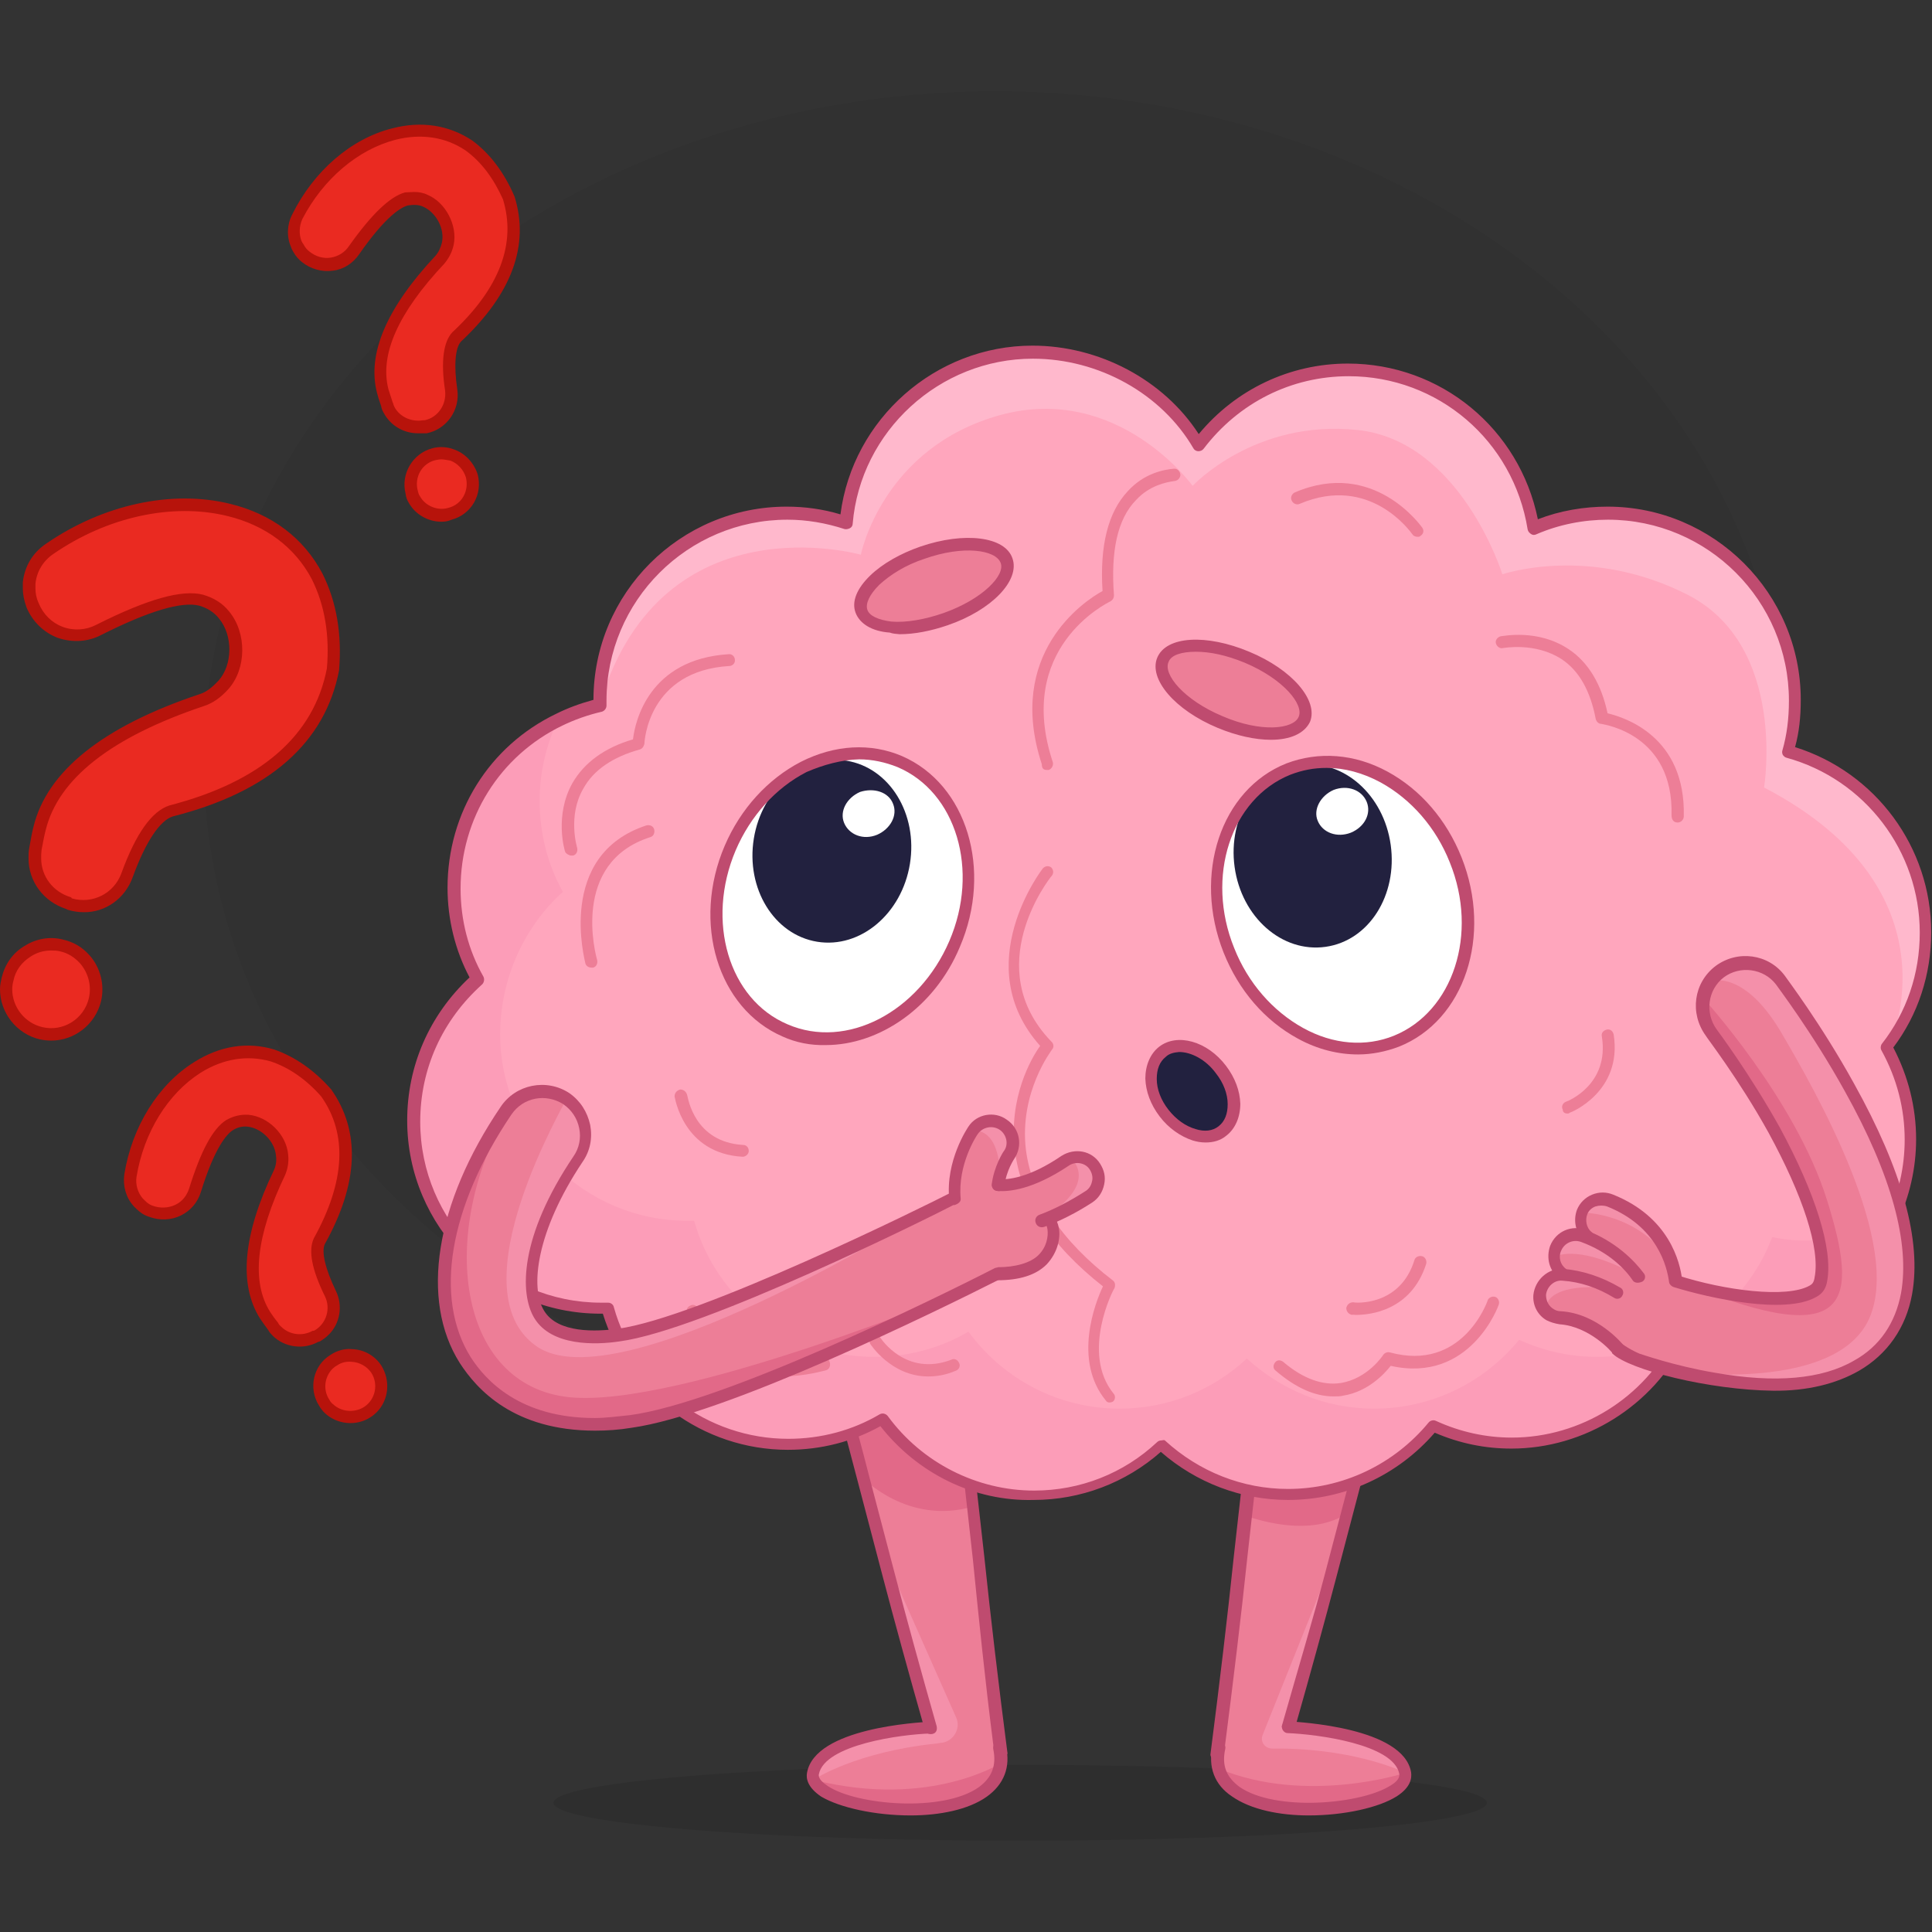
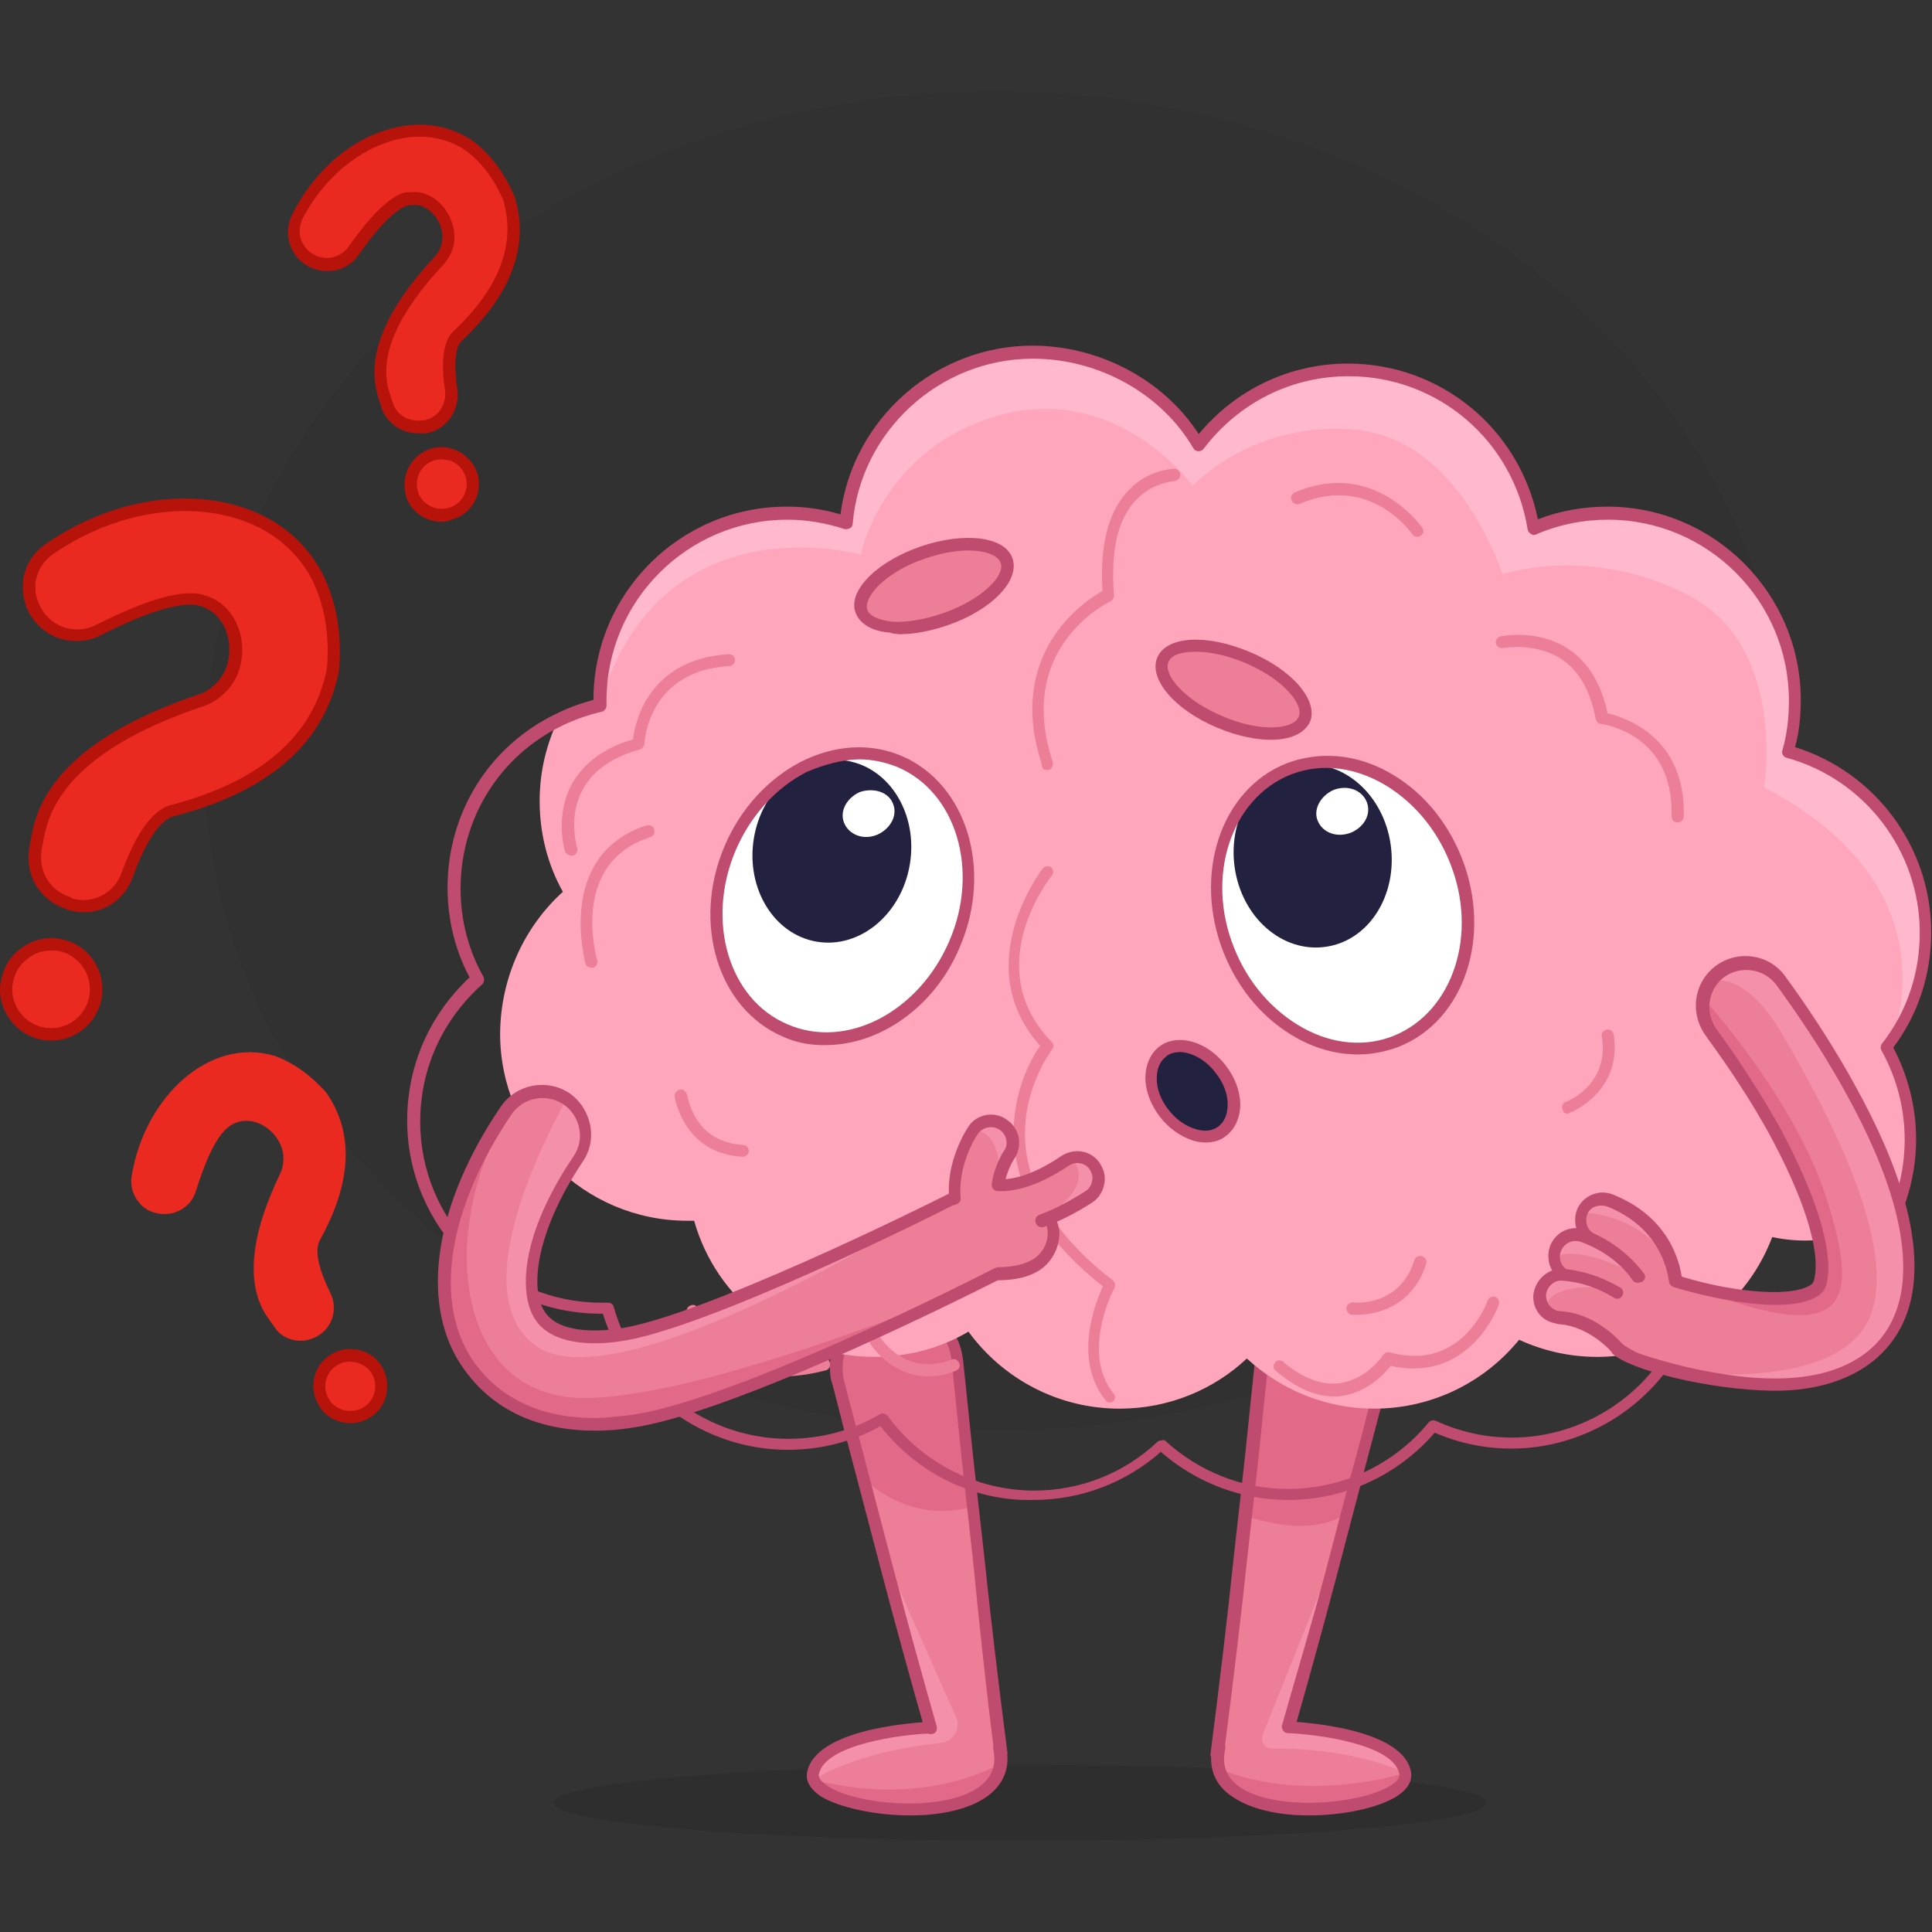
<svg xmlns="http://www.w3.org/2000/svg" id="uuid-cfd53261-33d4-4d78-abb5-72155f95c456" x="0px" y="0px" viewBox="0 0 474 474" style="enable-background:new 0 0 474 474;" xml:space="preserve">
  <rect x="0" y="0" width="474" height="474" fill="#333333" stroke="none" />
  <style type="text/css">	.st0{opacity:5.000000e-02;}	.st1{opacity:0.1;}	.st2{fill:#ED7E97;}	.st3{fill:#E26988;}	.st4{fill:#F490AA;}	.st5{fill:#BF4B6F;}	.st6{fill:#FC9DB8;}	.st7{fill:#FFA6BD;}	.st8{fill:#FFB8CC;}	.st9{fill:#FFFFFF;}	.st10{fill:#22213F;}	.st11{fill:#EA2A21;}	.st12{fill:#B7130B;}</style>
  <g id="uuid-fe3b4ac3-8f05-4a37-8038-6c79c275f59e">
    <g id="uuid-0025e804-3530-453d-85a0-22b662873f55">
      <ellipse class="st0" cx="244.2" cy="186.7" rx="194.2" ry="164.3" />
      <ellipse class="st1" cx="250.3" cy="442.3" rx="114.5" ry="9.3" />
      <path class="st2" d="M205.1,336.7c3.5,15.9,8.8,33.6,12.8,49.6c4.2,15.7,8.6,31.6,13.2,47.3c2.2,8.4,15.5,5.9,14.7-2.7   c-4.1-31.4-7.8-65.7-11-97.2C233.2,314.4,202.8,317.4,205.1,336.7L205.1,336.7z" />
      <path class="st2" d="M298.6,431.5c-0.2,8.3,12.5,10.1,14.7,2c4.6-15.7,9-31.4,13.2-47.3c4-15.2,8.6-32.2,12.5-47.4   c4.9-20.4-27-26.2-29.4-5.2C306.4,365.7,302.7,399.8,298.6,431.5L298.6,431.5z" />
      <path class="st3" d="M307.1,357.9l-1.5,14c17.6,5.9,24.8-0.7,24.8-0.7l2.4-8.6c2-7.9,4.2-15.7,6.2-23.6s-2.7-16.2-10.8-18.2   c-7.9-2-16.2,2.7-18.2,10.8c-0.2,0.7-0.3,1.4-0.3,2.2v0.2L307.1,357.9L307.1,357.9z" />
      <path class="st3" d="M205.1,336.7c0,0.7,0.2,1.5,0.3,2.2c2,7.9,4.1,15.9,6.2,23.6c0,0,11.1,11.8,27.2,7.1l-1.7-11.8l-2.5-24.1l0,0   c-0.8-8.3-8.3-14.2-16.4-13.3C210.2,321.1,204.3,328.5,205.1,336.7L205.1,336.7z" />
      <path class="st2" d="M199.9,436.6C200,436.7,200,436.7,199.9,436.6c3.5,8.4,44.2,12.2,45.8-4v-0.7c0-0.2,0-0.3,0-0.7v-0.3l0,0   c0-0.5-0.2-1-0.2-1.5c0-0.2,0-0.3-0.2-0.5l-8.6-2.5l-8.3-2.5h-0.2c-2.7,0.2-26.8,1.7-28.5,11.3   C199.7,435.6,199.7,436.1,199.9,436.6z" />
      <path class="st4" d="M199.9,436.6C200,436.7,200,436.7,199.9,436.6c-0.2-0.2,10.5-6.8,29.5-8.8c0.5,0,1-0.2,1.5-0.2   c3-0.3,4.9-3.5,3.7-6.2l-18.2-41l1.5,5.9c3.4,12.5,6.8,25,10.3,37.5c-2.7,0.2-26.8,1.7-28.5,11.3   C199.7,435.6,199.7,436.1,199.9,436.6L199.9,436.6z" />
      <path class="st5" d="M243.8,428.9l1.9,1.6l1.5-0.2l0,0c-2.2-17-4.2-33.9-5.7-48.3l-2.7-24.1l-2.5-24.1c-0.5-4.4-2.5-8.3-5.9-11.1   c-3.4-2.7-7.8-4-12-3.5c-4.4,0.5-8.3,2.5-11.1,5.9c-2.7,3.4-4.1,7.8-3.6,12c0,0.7,0.2,1.7,0.5,2.4c2,7.9,4.1,15.9,6.2,23.8   l6.2,23.6c2.7,10.3,6.4,23.8,10.3,37.5c0.2,0.8,1,1.2,1.9,1s1.2-1,1-1.9c-3.9-13.7-7.6-27.2-10.3-37.5l-6.2-23.6   c-2-7.9-4.2-15.7-6.2-23.6c-0.2-0.7-0.3-1.4-0.3-2c-0.3-3.5,0.7-7.1,2.9-9.8c2.2-2.9,5.4-4.6,9.1-4.9c3.6-0.3,7.1,0.7,9.8,2.9   c2.9,2.2,4.6,5.4,4.9,9.1l2.5,24.3l2.7,24.3C240.1,396.6,241.6,411.7,243.8,428.9L243.8,428.9z" />
      <path class="st2" d="M298.6,431.5c0,0.8,0.2,1.7,0.3,2.5c3.9,15.7,47.3,10.3,45.8,1c-1.7-9.5-25.8-11.1-28.5-11.3H316l-6.1,1.9   l-10.8,3.2c0,0.2,0,0.3-0.2,0.7c-0.2,0.5-0.2,1-0.2,1.4l0,0v0.2C298.6,431.2,298.6,431.4,298.6,431.5   C298.6,431.4,298.6,431.5,298.6,431.5L298.6,431.5z" />
      <path class="st4" d="M309.8,425.6c-0.7,1.7,0.5,3.4,2.4,3.4h2.5c18.9,0.3,30,5.9,30,5.9c-1.7-9.5-25.8-11.1-28.5-11.3   c3.5-12.5,6.9-25,10.3-37.5l1.5-5.9L309.8,425.6L309.8,425.6L309.8,425.6z" />
      <path class="st5" d="M298.8,431.9c0.7,0,1.5-1.8,1.6-2.5c2.2-17.2,4.1-32.8,5.6-47.1l2.7-24.1l2.5-24.3c0-0.7,0.2-1.2,0.3-1.9   c1.9-7.3,9.3-11.5,16.4-9.6c7.3,1.9,11.5,9.3,9.6,16.4c-2,7.9-4,15.9-6.2,23.6l-6.2,23.6c-2.7,10.3-6.7,23.7-10.6,37.4   c-0.2,0.8,0.9,0.8,1.7,0.9s1.3,0.9,1.4,0c3.9-13.7,7.6-27.2,10.3-37.5l6.2-23.6c2-7.9,4.2-15.7,6.2-23.8c2.2-8.8-3-17.7-11.8-20.1   c-8.8-2.2-17.7,3-20.1,11.8c-0.2,0.8-0.3,1.5-0.5,2.4v0.2l-2.5,24.1l-2.7,24.1c-1.5,14.4-3.5,31.2-5.7,48.3   c-0.2,0.8,0.5,1.5,1.4,1.7H298.8L298.8,431.9z" />
-       <path class="st6" d="M101.5,274.9c0,25.3,20.6,45.9,45.9,45.9h1.7c5.4,19.2,23.1,33.4,44.2,33.4c8.4,0,16.4-2.2,23.1-6.2   c8.4,11.5,21.9,18.9,37.1,18.9c12.1,0,23.1-4.7,31.2-12.3c8.3,7.6,19.2,12.3,31.2,12.3c14.4,0,27.2-6.6,35.6-16.9   c5.9,2.7,12.3,4.2,19.2,4.2c18.2,0,33.9-10.6,41.4-25.8c0.5-1.2,1.2-2.4,1.5-3.7l0,0c1.2,0.2,2.5,0.5,3.7,0.7   c1.7,0.2,3.5,0.3,5.4,0.3c18.2,0,33.9-10.6,41.4-26c2.9-6.1,4.6-12.8,4.6-20.1c0-8.3-2.2-15.9-5.9-22.6c6.1-7.8,9.6-17.6,9.6-28.2   c0-21.1-14.4-39-33.8-44.4c1.2-4.1,1.7-8.3,1.7-12.7c0-25.3-20.6-45.9-45.9-45.9c-6.4,0-12.7,1.3-18.2,3.7   c-3.5-22-22.5-38.8-45.4-38.8c-15,0-28.4,7.3-36.8,18.4l0,0c-7.9-13.7-23.8-22.8-40.7-22.8c-24,0-43.7,18.4-45.8,41.9   c-4.6-1.5-9.4-2.4-14.5-2.4c-25.3,0-45.9,20.6-45.9,45.9v1.2c-3.6,0.8-6.9,2-10,3.5c-15.4,7.4-25.8,23.1-25.8,41.4   c0,8.1,2,15.7,5.7,22.3C107.6,248.7,101.5,261,101.5,274.9L101.5,274.9z" />
      <path class="st7" d="M122.7,253.6c0,25.3,20.6,45.9,45.9,45.9h1.7c5.4,19.2,23.1,33.4,44.2,33.4c8.4,0,16.4-2.2,23.1-6.2   c8.4,11.5,21.9,18.9,37.1,18.9c12.1,0,23.1-4.7,31.2-12.3c8.3,7.6,19.2,12.3,31.2,12.3c14.4,0,27.2-6.6,35.6-16.9   c5.9,2.7,12.3,4.2,19.2,4.2s14-1.7,20.1-4.6c1.9-0.8,3.7-2,5.4-3c7.9-5.2,14-12.8,17.4-21.8l0,0c3.2,0.7,6.8,1,10.1,0.8   c6.8-0.2,13.3-1.9,19.1-4.6c2.9-6.1,4.6-12.8,4.6-20.1c0-8.3-2.2-15.9-5.9-22.6l0,0c6.1-7.8,9.6-17.6,9.6-28.2   c0-21.1-14.4-39-33.8-44.4c1.2-4.1,1.7-8.3,1.7-12.7c0-25.3-20.6-45.9-45.9-45.9c-6.4,0-12.7,1.3-18.2,3.7   c-3.5-22-22.5-38.8-45.4-38.8c-15,0-28.4,7.3-36.8,18.4h-1c-7.9-13.7-22.8-22.8-39.7-22.8c-24,0-43.7,18.4-45.8,41.9   c-4.6-1.5-9.4-2.4-14.5-2.4c-25.3,0-45.9,20.6-45.9,45.9l0,0v1.2c-3.6,0.8-6.9,2-10,3.5c-2.9,6.1-4.6,12.8-4.6,20.1   c0,8.1,2,15.7,5.7,22.3C128.8,227.2,122.8,239.7,122.7,253.6L122.7,253.6z" />
      <path class="st8" d="M147.4,171.9c15.4-49.6,63.8-35.8,63.8-35.8s5.2-26.3,34.3-34.3c28.9-7.8,47.1,17.4,47.1,17.4   s15.2-16.4,40.5-13.7c25.3,2.7,35.5,35.4,35.5,35.4s21.4-7.4,45.8,5.2c24.1,12.7,18.4,47.1,18.4,47.1   c48.5,25.3,30.9,63.1,30.7,63.6c6.1-7.8,9.6-17.6,9.6-28.2c0-21.1-14.4-39-33.8-44.4c1.2-4.1,1.7-8.3,1.7-12.7   c0-25.3-20.6-45.9-45.9-45.9c-6.4,0-12.7,1.3-18.2,3.7c-3.5-22-22.5-38.8-45.4-38.8c-15,0-28.4,7.3-36.8,18.4h-1   c-7.9-13.7-22.8-22.8-39.7-22.8c-24,0-43.7,18.4-45.8,41.9c-4.6-1.5-9.4-2.4-14.5-2.4C168,126,147.4,146.6,147.4,171.9   L147.4,171.9z" />
      <path class="st5" d="M216,349.9c-6.8,3.8-14.6,5.8-22.7,5.8c-20.8,0-39.3-13.7-45.4-33.4h-0.6c-26.2,0-47.4-21.3-47.4-47.4   c0-13.4,5.4-25.8,15.3-35.1c-3.5-6.6-5.4-14.2-5.4-22c0-18.4,10.2-34.8,26.7-42.7c2.8-1.4,5.8-2.5,9.1-3.4l0,0   c0-26.2,21.3-47.4,47.4-47.4c4.5,0,8.9,0.6,13.2,1.9c3-23.4,23.3-41.4,47.1-41.4c16.4,0,32.2,8.4,40.8,21.7   c9.1-11,22.4-17.3,36.6-17.3c22.8,0,42.1,16,46.6,38.2c5.4-2.1,11.3-3.1,17.1-3.1c26.1,0,47.4,21.3,47.4,47.4   c0,4.2-0.4,8-1.4,11.6c19.8,6.2,33.4,24.6,33.4,45.4c0,10.4-3.2,20.2-9.3,28.3c3.7,7.1,5.6,14.7,5.6,22.5c0,7.1-1.6,14.1-4.7,20.7   c-8,16.6-24.4,26.8-42.7,26.8c-1.9,0-3.9-0.2-5.6-0.4c-0.6-0.1-1.3-0.2-1.9-0.4c-0.2,0-0.4-0.1-0.5-0.1c-0.2,0.6-0.5,1.1-0.7,1.6   c-0.1,0.3-0.3,0.7-0.5,1c-7.9,16.2-24.7,26.7-42.7,26.7c-6.5,0-12.8-1.3-18.8-3.9c-9.1,10.5-22.1,16.5-36,16.5   c-11.4,0-22.5-4.2-31.2-11.8c-8.6,7.6-19.7,11.8-31.2,11.8C239,368.4,225.1,361.5,216,349.9L216,349.9z M285.8,353.4   c8.4,7.7,19.1,11.9,30.2,11.9c13.4,0,26-6,34.5-16.3c0.4-0.5,1.2-0.7,1.8-0.4c5.9,2.7,12.2,4.1,18.6,4.1c16.9,0,32.6-9.8,40-24.9   c0.1-0.4,0.3-0.7,0.5-1.1c0.4-0.8,0.8-1.6,1-2.4s0.9-1.2,1.7-1.1c0.6,0.1,1.3,0.2,1.9,0.4c0.6,0.1,1.2,0.2,1.7,0.3   c1.6,0.2,3.5,0.3,5.2,0.3c17.2,0,32.5-9.6,40-25.1c2.9-6.2,4.4-12.8,4.4-19.5c0-7.6-1.9-15-5.7-21.9c-0.3-0.5-0.2-1.2,0.1-1.6   c6.1-7.8,9.3-17.2,9.3-27.3c0-19.9-13.4-37.6-32.7-42.9c-0.4-0.1-0.7-0.4-0.9-0.7c-0.2-0.4-0.2-0.8-0.1-1.1   c1.1-3.8,1.6-7.8,1.6-12.2c0-24.5-19.9-44.4-44.4-44.4c-6,0-12.1,1.2-17.6,3.6c-0.4,0.2-0.9,0.2-1.3-0.1s-0.7-0.6-0.8-1.1   c-3.5-21.8-22-37.6-43.9-37.6c-14.1,0-27,6.5-35.6,17.8c-0.3,0.4-0.8,0.6-1.3,0.6s-1-0.3-1.2-0.7c-7.8-13.4-23.2-22-39.4-22   c-22.9,0-42.3,17.8-44.2,40.5c0,0.5-0.3,0.9-0.7,1.1c-0.4,0.2-0.9,0.3-1.3,0.2c-4.6-1.5-9.3-2.3-14-2.3   c-24.5,0-44.4,19.9-44.4,44.4v1.2c0,0.7-0.5,1.3-1.1,1.5c-3.5,0.8-6.8,2-9.7,3.4c-15.4,7.4-25,22.8-25,40c0,7.7,1.9,15.1,5.6,21.6   c0.3,0.6,0.2,1.4-0.3,1.9c-9.8,8.8-15.2,20.7-15.2,33.7c0,24.5,19.9,44.4,44.4,44.4h1.7c0.7,0,1.3,0.5,1.4,1.1   c5.3,19,22.9,32.3,42.8,32.3c8.1,0,15.8-2.1,22.4-6c0.7-0.4,1.5-0.2,2,0.4c8.4,11.5,21.9,18.3,35.9,18.3c11.3,0,22-4.2,30.2-11.9   c0.3-0.3,0.7-0.4,1-0.4S285.5,353.2,285.8,353.4L285.8,353.4z" />
      <path class="st2" d="M273,343.9c0.7-0.5,0.7-1.5,0.2-2c-8.1-10,0-25.7,0.2-25.8c0.3-0.7,0.2-1.5-0.3-1.9   c-12.8-9.8-19.9-20.6-21.4-32.1c-1.7-14.2,6.4-24.5,6.4-24.6c0.5-0.5,0.5-1.4-0.2-2c-17.4-18.1-0.7-39.7,0.2-40.7   c0.5-0.7,0.3-1.5-0.2-2c-0.7-0.5-1.5-0.3-2,0.2c-0.2,0.2-18.4,23.8-0.7,43.6c-2.2,3-7.8,12.8-6.2,25.7c1.5,12,8.6,23.1,21.6,33.3   c-1.9,4-7.4,18.1,0.7,28C271.7,344.3,272.6,344.1,273,343.9L273,343.9z" />
      <path class="st9" d="M357.2,211.1c7.4,18.4,0.8,38.3-14.5,44.4c-15.4,6.1-33.8-3.9-41-22.3c-7.4-18.4-0.8-38.3,14.5-44.4   C331.4,182.7,349.8,192.7,357.2,211.1z" />
      <path class="st10" d="M302.9,212.7c1.7,12.3,11.6,21.1,22.3,19.6s17.7-12.7,16-25s-11.6-21.1-22.3-19.6   C308.4,189.1,301.2,200.4,302.9,212.7z" />
      <path class="st9" d="M323.3,201.4c1.2,2.9,4.7,4.2,8.1,2.9c3.4-1.4,5.1-4.7,3.9-7.6c-1.2-2.9-4.7-4.2-8.1-2.9   C324,195.2,322.1,198.6,323.3,201.4z" />
      <path class="st9" d="M179.1,208.4c-7.8,18.2-1.7,38.3,13.5,44.7c15.2,6.4,33.8-3,41.5-21.3s1.7-38.3-13.5-44.7   C205.5,180.5,186.9,190.1,179.1,208.4z" />
      <ellipse transform="matrix(0.16 -0.987 0.987 0.16 -34.764 376.964)" class="st10" cx="204.2" cy="208.9" rx="22.5" ry="19.4" />
      <path class="st9" d="M219.1,197.2c1.2,2.9-0.7,6.2-3.9,7.6c-3.4,1.4-6.9,0-8.1-2.9c-1.2-2.9,0.7-6.2,3.9-7.6   C214.4,193.2,218,194.3,219.1,197.2z" />
      <path class="st2" d="M232,152c-9.8,3.4-19.1,2.5-20.6-1.9c-1.5-4.6,5.1-11,14.9-14.3c9.8-3.4,19.1-2.5,20.6,1.9   C248.5,142,241.8,148.4,232,152z" />
      <path class="st5" d="M218.3,155.2c-4.4-0.3-7.4-2.2-8.4-4.9s0.3-5.9,3.6-9.1c3-2.9,7.4-5.4,12.3-7.1c10.8-3.7,20.8-2.5,22.6,2.9   c1.9,5.4-5.1,12.7-15.9,16.4l0,0c-4.1,1.4-8.1,2.2-11.8,2.2C219.8,155.5,219.1,155.5,218.3,155.2L218.3,155.2z M231.5,150.4   c9.6-3.4,15.2-9.3,14-12.3c-1.2-3.2-9.1-4.4-18.7-1c-4.6,1.5-8.4,3.9-11.1,6.4c-2.4,2.4-3.4,4.6-2.9,6.1s2.7,2.5,5.9,2.9   C222.3,152.8,226.9,152,231.5,150.4L231.5,150.4z" />
      <path class="st2" d="M299.3,177.1c-9.6-4.1-15.9-11-14-15.4s11.1-4.7,20.8-0.7c9.6,4.1,15.9,11,14,15.4S308.9,181.2,299.3,177.1z" />
      <path class="st5" d="M298.8,178.6L298.8,178.6c-10.6-4.4-17-12-14.9-17.2c2.2-5.4,12.1-5.9,22.6-1.5c10.6,4.4,17,12,14.9,17.2   c-1.4,2.9-4.9,4.4-9.6,4.4C307.9,181.5,303.4,180.5,298.8,178.6z M286.7,162.4c-1.4,3,3.7,9.3,13.2,13.3l0,0   c9.5,4.1,17.4,3.2,18.7,0.2c1.4-3-3.7-9.3-13.2-13.3c-4.6-1.9-8.6-2.7-12-2.7C289.9,159.9,287.3,160.7,286.7,162.4z" />
      <path class="st2" d="M347.8,131.7c0.3,0,0.5,0,0.8-0.3c0.7-0.5,0.8-1.3,0.3-2c-0.2-0.2-11.8-16.9-31.2-8.6c-0.7,0.3-1.2,1.2-0.8,2   c0.3,0.7,1.2,1.2,2,0.8c17.2-7.3,27.2,6.9,27.7,7.6C346.8,131.5,347.3,131.7,347.8,131.7L347.8,131.7z" />
      <path class="st2" d="M332.7,322.6c3.4,0,13.5-1,17.2-12.5c0.2-0.8-0.2-1.7-1-1.9s-1.7,0.2-1.9,1c-3.5,11.3-14.5,10.5-15,10.3   c-0.8,0-1.5,0.5-1.7,1.4c0,0.8,0.5,1.5,1.4,1.7C331.7,322.5,332.2,322.6,332.7,322.6L332.7,322.6z" />
      <path class="st2" d="M227.7,337.7c2,0,4.2-0.3,6.8-1.4c0.8-0.3,1.2-1.2,0.8-1.9c-0.3-0.8-1.2-1.2-1.9-0.8   c-11.1,4.2-17.2-5.1-17.4-5.4c-0.5-0.7-1.4-0.8-2-0.5c-0.7,0.5-0.8,1.4-0.5,2C213.5,329.7,218.6,337.7,227.7,337.7L227.7,337.7z" />
      <path class="st2" d="M384.6,273.2c0.2,0,0.3,0,0.5-0.2c0.2,0,13-5.1,10.8-19.2c-0.2-0.8-0.8-1.4-1.7-1.2c-0.8,0.2-1.4,0.8-1.2,1.7   c1.9,11.8-8.4,15.9-8.8,16c-0.8,0.3-1.2,1.2-0.8,1.9C383.4,272.9,383.9,273.2,384.6,273.2L384.6,273.2z" />
      <path class="st2" d="M182.2,283.8c0.8,0,1.5-0.7,1.5-1.4c0-0.8-0.5-1.5-1.4-1.5c-12-0.7-13.5-11.6-13.7-12.2   c-0.2-0.8-0.8-1.4-1.7-1.4c-0.8,0.2-1.4,0.8-1.4,1.7C165.6,269.3,167.6,283,182.2,283.8L182.2,283.8L182.2,283.8z" />
      <path class="st2" d="M411.6,201.8c0.8,0,1.5-0.7,1.5-1.5c0.5-19.6-14.5-24.3-18.7-25.3c-1.5-7.1-4.7-12.5-9.5-15.7   c-7.6-5.1-16.2-3.2-16.7-3.2c-0.8,0.2-1.4,1-1.2,1.7c0.2,0.8,1,1.4,1.7,1.2c0.2,0,7.9-1.5,14.4,2.7c4.4,2.9,7.1,7.9,8.4,14.7   c0.2,0.7,0.7,1.2,1.4,1.2c0.7,0.2,17.7,2.5,17.2,22.4C410.1,201.1,410.6,201.8,411.6,201.8C411.5,201.8,411.5,201.8,411.6,201.8   L411.6,201.8z" />
      <path class="st2" d="M140.1,209.9h0.5c0.8-0.2,1.2-1,1-1.9c0,0-2.4-7.8,1.5-14.5c2.5-4.6,7.3-7.8,13.8-9.6c0.7-0.2,1-0.7,1.2-1.4   c0-0.7,1-17.9,20.8-19.1c0.8,0,1.5-0.7,1.4-1.5c0-0.8-0.7-1.5-1.5-1.4c-19.6,1.2-23,16.5-23.5,20.9c-6.9,2-12,5.7-14.9,10.8   c-4.4,7.9-1.9,16.5-1.7,16.9C138.9,209.4,139.6,209.9,140.1,209.9L140.1,209.9z" />
      <path class="st2" d="M327.2,342.6c0.8,0,1.7,0,2.4-0.2c6.1-1,10.1-5.4,11.6-7.3c19.6,4.4,26.5-14.9,26.5-15   c0.3-0.8-0.2-1.7-0.8-1.9c-0.8-0.3-1.7,0.2-1.9,0.8c-0.2,0.7-6.4,17.6-24,12.8c-0.7-0.2-1.4,0.2-1.7,0.7c0,0-3.7,5.7-10.3,6.8   c-4.4,0.7-9.3-1-14.2-5.2c-0.7-0.5-1.5-0.5-2,0.2s-0.5,1.5,0.2,2C317.9,340.5,322.6,342.6,327.2,342.6L327.2,342.6z" />
      <path class="st2" d="M191.6,337.7c6.1,0,10.8-1.5,11-1.5c0.8-0.2,1.2-1,1-1.9s-1-1.2-1.9-1c-1,0.3-23.5,7.3-30.4-12.2   c-0.3-0.8-1.2-1.2-1.9-0.8c-0.8,0.3-1.2,1.2-0.8,1.9C172.9,334.8,183.5,337.7,191.6,337.7L191.6,337.7z" />
      <path class="st2" d="M145.2,237.4h0.3c0.8-0.2,1.2-1,1-1.9c-0.3-1-6.6-23.8,13-30.1c0.8-0.2,1.2-1,1-1.9c-0.2-0.8-1-1.2-1.9-1   c-22.3,7.3-15,33.4-15,33.8C143.8,237.1,144.5,237.4,145.2,237.4L145.2,237.4z" />
      <path class="st2" d="M399.4,332.6c57.2,21.8,89-6.4,54.2-65.8c-13.5-20.8-18.9-39.5-34.1-26.2c-4.7,8.6-0.8,10.8,5.1,19.8   c9.1,12.2,25.1,43.6,22,53.4c-4.9,9.8-26.7,2.9-38.1-0.3C396.9,309,388.6,326.5,399.4,332.6z" />
      <path class="st2" d="M388.1,301.9c0.3,0.7,0.7,1.2,1.2,1.7c0.5,0.3,1,0.7,1.5,1c1,0.5,2,0.8,2.9,1.4l0,0c1,0.7,2,1.4,2.7,2l0,0   c1.4,1.4,2.2,2.7,2.9,3.9c1,2.2,1,3.9,1,4.2l0,0l3.7,0.2l6.9,0.2c0-0.3,0-3.2-1.2-6.9c-1.7-4.9-5.6-11.1-14.9-15   c-2.7-1.2-5.9,0.2-6.9,2.9C387.4,299,387.6,300.5,388.1,301.9L388.1,301.9z" />
      <path class="st2" d="M381.4,308.3c0,1.5,0.8,3,2.2,4c0.3,0.3,0.8,0.5,1.2,0.7c0.5,0.2,1,0.5,1.5,0.7c1.2,0.7,2.4,1.2,3.2,1.9   c4,2.9,5.6,6.2,5.7,6.9l6.6-2l3.7-1.2c0-0.2-0.5-1.4-1.4-3c-0.7-1.2-1.7-2.9-3-4.4c-0.3-0.5-0.8-0.8-1.2-1.4   c-1.9-1.9-4-3.7-6.9-5.4c-1-0.5-2.2-1.2-3.4-1.7c-0.3-0.2-0.5-0.2-0.8-0.3c-2.7-1-5.9,0.3-6.9,3   C381.5,307,381.4,307.6,381.4,308.3L381.4,308.3z" />
      <path class="st2" d="M379.3,321.5L379.3,321.5c0.3,0.3,0.7,0.5,1,0.8c0.7,0.5,1.5,0.7,2.5,0.8c8.3,0.5,14,7.4,14.2,7.6   c1.9,2.4,5.2,2.7,7.4,0.8c2.4-1.9,2.7-5.2,0.8-7.4c-0.2-0.2-1.4-1.5-3.4-3.4c-1.7-1.5-3.9-3.2-6.8-4.7l0,0   c-3.2-1.7-7.1-3.2-11.6-3.4h-0.2c-0.7,0-1.4,0-2,0.2c-2,0.7-3.5,2.5-3.7,4.7C377.6,318.9,378.3,320.4,379.3,321.5L379.3,321.5z" />
      <path class="st11" d="M81.7,164.2C77.6,185.3,59.1,194.6,42,199c-4.7,1.5-8.4,9.1-10.8,15.7c-2,5.7-8.3,8.9-14.2,7.1l-0.3-0.2   c-4.9-1.5-8.3-5.9-8.3-11c0-0.8,0-1.5,0.2-2.4c0.3-2,0.7-3.7,1-4.9c3.2-13.2,16.5-23.8,39.8-31.6c2-0.7,3.7-2,5.2-3.7   c4-4.6,4-12.5,0.2-17.2c-1.3-1.7-3.2-2.9-5.6-3.6c-5.9-1.5-16.4,2.9-25.1,7.3c-6.1,3.2-13.7,0.3-16.2-6.1   c-0.5-1.3-0.8-2.7-0.8-4.1V143c0.3-3.4,2-6.4,5.1-8.4c23.5-16.2,54.5-14.3,65.7,6.8C80.8,147.5,82.5,155.1,81.7,164.2L81.7,164.2z   " />
      <path class="st11" d="M23.3,245.3c-1.4,5.9-7.3,9.6-13.2,8.3c-5.1-1.2-8.6-5.7-8.6-10.8c0-0.8,0.2-1.7,0.3-2.5   c1.3-5.9,7.3-9.6,13.2-8.3c2.4,0.5,4.2,1.7,5.7,3.4C23.1,238,24.1,241.7,23.3,245.3L23.3,245.3z" />
      <path class="st12" d="M20.5,223.8c-1.3,0-2.6-0.2-3.9-0.6c-0.1,0-0.1-0.1-0.2-0.1l-0.2-0.1c-5.5-1.8-9.2-6.7-9.2-12.4   c0-0.9,0-1.7,0.2-2.7c0.4-2.2,0.7-3.9,1-5c3.3-13.7,17.1-24.7,40.8-32.6c1.6-0.5,3-1.6,4.6-3.3c3.5-3.9,3.6-11.1,0.1-15.3   c-1.2-1.5-2.8-2.5-4.8-3.1c-4.3-1.1-12.4,1.3-24.1,7.2c-3.2,1.7-7.1,1.9-10.6,0.7c-3.5-1.3-6.3-4.1-7.7-7.5   c-0.6-1.7-0.9-3.2-0.9-4.6v-1.3c0,0,0-0.1,0-0.2c0.4-3.9,2.4-7.3,5.7-9.5c13.9-9.6,30.8-13.3,45.1-9.8   c10.3,2.5,18.1,8.4,22.7,17.1c3.5,7,4.8,14.9,4.1,23.6c0,0.1,0,0.1,0,0.1c-3.4,17.8-17.1,29.9-40.8,35.9c-3.2,1-6.7,6.3-9.8,14.8   C30.7,220.5,25.8,223.9,20.5,223.8L20.5,223.8z M17.6,220.4c5.1,1.5,10.4-1.2,12.2-6.2c3.5-9.6,7.4-15.2,11.8-16.6   C64,191.8,77,180.5,80.2,164c0.7-8.1-0.5-15.5-3.7-21.9c-4.1-7.8-11.3-13.2-20.7-15.5c-13.5-3.3-29.5,0.2-42.7,9.3   c-2.5,1.7-4.1,4.3-4.4,7.3v1.3c0,1,0.2,2.2,0.8,3.5c1.1,2.7,3.2,4.8,5.9,5.8s5.7,0.8,8.2-0.5c12.7-6.4,21.1-8.7,26.2-7.4   c2.7,0.8,4.8,2.1,6.4,4.1c4.4,5.3,4.3,14.1-0.2,19.1c-1.9,2.1-3.8,3.4-5.9,4.1c-22.7,7.6-35.8,17.8-38.9,30.5   c-0.3,1.1-0.6,2.7-1,4.8c-0.1,0.8-0.1,1.3-0.1,2.1c0,4.4,2.9,8.2,7.2,9.5c0.1,0,0.1,0.1,0.2,0.1L17.6,220.4L17.6,220.4z    M81.7,164.2L81.7,164.2L81.7,164.2z" />
      <path class="st12" d="M12.6,255.3c-0.9,0-1.9-0.1-2.8-0.3c-5.7-1.3-9.8-6.5-9.8-12.3c0-1,0.2-1.9,0.4-2.8c0.8-3.3,2.7-6.1,5.6-7.8   c2.8-1.8,6.2-2.4,9.4-1.6c2.6,0.6,4.7,1.8,6.5,3.8c2.8,3.1,3.8,7.4,2.9,11.3C23.4,251.4,18.2,255.3,12.6,255.3L12.6,255.3z    M12.5,233.2c-1.8,0-3.5,0.5-5,1.5c-2.2,1.4-3.7,3.4-4.2,5.9C3.1,241.3,3,242,3,242.7c0,4.4,3.1,8.3,7.4,9.3   c5.1,1.2,10.2-2,11.4-7.1l0,0c0.7-3-0.1-6.2-2.2-8.6c-1.4-1.5-3-2.5-4.9-2.9C14,233.2,13.2,233.2,12.5,233.2L12.5,233.2z" />
      <g>
        <path class="st11" d="M124.8,48.4c4.4,14.1-3.8,25.9-12.7,34.2c-2.3,2.5-2.1,8.3-1.4,13.1c0.6,4.2-2.1,8.2-6.3,9h-0.2    c-3.5,0.7-7-0.9-8.6-4c-0.2-0.5-0.5-0.9-0.6-1.5c-0.5-1.4-0.8-2.4-1.1-3.3c-2.3-9.1,2.3-19.8,14-32.2c0.9-1,1.6-2.3,2-4    c0.9-4.1-1.6-9-5.5-10.6c-1.4-0.6-2.9-0.7-4.6-0.3c-4.1,1-9.1,7.1-12.9,12.6c-2.7,4-8.2,4.7-11.9,1.6c-0.8-0.6-1.4-1.4-1.9-2.2    c-0.1-0.2-0.3-0.6-0.5-0.9c-0.9-2.1-0.8-4.7,0.2-6.8c9-17.5,28.6-26.6,42.2-17.4C118.8,38.5,122.2,42.6,124.8,48.4L124.8,48.4z" />
        <path class="st11" d="M115.7,116.9c1.1,4.1-1.3,8.3-5.4,9.3c-3.5,0.9-7.1-0.7-8.7-3.7c-0.2-0.5-0.5-1.1-0.6-1.6    c-1.1-4.1,1.3-8.3,5.4-9.3c1.5-0.5,3.2-0.3,4.6,0.2C113.1,112.6,115,114.4,115.7,116.9L115.7,116.9z" />
        <path class="st12" d="M102.5,106.3c-3.4,0-6.6-1.8-8.3-4.9c-0.3-0.5-0.6-1.1-0.7-1.8c-0.5-1.4-0.8-2.4-1-3.2    c-2.5-9.6,2.4-20.9,14.3-33.6c0.8-0.9,1.3-2,1.6-3.2c0.8-3.4-1.4-7.5-4.6-8.9c-1.1-0.5-2.3-0.5-3.7-0.3c-1.6,0.4-5.4,2.5-12,12    c-1.5,2.2-3.8,3.7-6.4,4c-2.7,0.4-5.5-0.4-7.6-2.1c-0.8-0.6-1.5-1.4-2.2-2.6l-0.1-0.2c-0.1-0.2-0.3-0.5-0.4-0.9    c-1.1-2.5-1-5.5,0.3-8C77,41.9,86.2,34,96.2,31.5c7.2-1.9,14-0.8,19.7,3c4.3,3.2,7.7,7.7,10.2,13.4c0,0,0,0.1,0.1,0.2    c3.8,12-0.6,24-13.1,35.7c-1.4,1.5-1.8,5.8-0.9,11.8c0.7,5-2.6,9.7-7.5,10.7c-0.1,0-0.2,0-0.3,0h-0.1    C103.7,106.3,103.1,106.3,102.5,106.3L102.5,106.3z M101.6,47.1c1.2,0,2.3,0.2,3.3,0.7c4.5,1.9,7.4,7.6,6.4,12.3    c-0.4,1.8-1.2,3.3-2.3,4.6C97.7,76.7,93.1,87,95.3,95.5c0.2,0.7,0.6,1.8,1,3.1c0,0.1,0,0.1,0.1,0.2c0.1,0.4,0.2,0.7,0.4,1.1    c1.3,2.4,4.2,3.7,7,3.2c0.1,0,0.2,0,0.3,0h0.1c3.3-0.7,5.4-3.9,5-7.3c-1.1-7.1-0.4-12,1.8-14.3c11.6-10.8,15.7-21.8,12.4-32.6    c-2.3-5.1-5.3-9.2-9.2-12c-4.9-3.3-10.9-4.2-17.2-2.6c-9.2,2.4-17.7,9.6-22.8,19.4c-0.8,1.7-0.9,3.8-0.2,5.5c0,0,0,0.1,0.1,0.1    c0,0.1,0.1,0.3,0.2,0.4c0.1,0.1,0.1,0.2,0.2,0.3c0.4,0.8,0.9,1.3,1.4,1.7c1.6,1.3,3.5,1.8,5.3,1.5s3.4-1.3,4.4-2.8    c5.6-7.9,10.1-12.2,13.8-13.2C100.2,47.2,100.9,47.1,101.6,47.1L101.6,47.1z" />
        <path class="st12" d="M108.3,128c-3.3,0-6.5-1.8-8.1-4.8c-0.3-0.5-0.6-1.2-0.7-2.1c-1.2-4.8,1.7-9.8,6.5-11.1    c1.7-0.5,3.7-0.4,5.5,0.3c2.7,1,4.8,3.3,5.7,6.1l0,0c0.6,2.4,0.3,4.8-0.9,6.9c-1.2,2.1-3.2,3.6-5.5,4.2    C109.9,127.9,109.1,128,108.3,128L108.3,128z M108.3,112.7c-0.5,0-1,0.1-1.5,0.2c-3.3,0.8-5.2,4.2-4.3,7.5    c0.1,0.4,0.2,0.9,0.5,1.3c1.3,2.4,4.3,3.7,7,2.9c1.6-0.4,2.9-1.4,3.7-2.8c0.8-1.4,1-3.1,0.6-4.7c-0.6-1.9-2-3.4-3.8-4.1    C109.7,112.9,109,112.7,108.3,112.7L108.3,112.7z" />
      </g>
      <g>
        <path class="st11" d="M80,268c8.5,12.1,4.3,25.8-1.6,36.4c-1.5,3,0.5,8.5,2.7,12.9c1.8,3.8,0.5,8.4-3.2,10.5l-0.2,0.1    c-3.1,1.7-6.9,1.3-9.4-1.1c-0.4-0.4-0.7-0.8-1-1.3c-0.9-1.2-1.5-2.1-2-2.8c-5-7.9-3.9-19.6,3.5-34.9c0.6-1.3,0.8-2.7,0.7-4.4    c-0.4-4.2-4.3-8.1-8.5-8.4c-1.5-0.1-3,0.2-4.4,1.1c-3.6,2.2-6.5,9.6-8.5,16c-1.3,4.6-6.3,6.9-10.8,5.2c-1-0.3-1.8-0.9-2.5-1.5    c-0.2-0.2-0.5-0.5-0.7-0.8c-1.5-1.7-2.2-4.2-1.8-6.5c3.2-19.4,19-34.1,34.9-29.5C71.3,260.4,75.8,263.3,80,268L80,268z" />
        <path class="st11" d="M92.3,336c2.2,3.6,1.3,8.3-2.2,10.5c-3,2-7,1.5-9.5-0.9c-0.4-0.4-0.8-0.9-1.1-1.4    c-2.2-3.6-1.3-8.3,2.2-10.5c1.3-0.9,2.9-1.3,4.4-1.2C88.5,332.7,90.9,333.9,92.3,336L92.3,336z" />
-         <path class="st12" d="M80.6,327.5c-0.6,0.6-1.3,1.1-2.1,1.6c-0.1,0-0.2,0.1-0.3,0.1h-0.1c-3.6,2-8.2,1.4-11.1-1.4    c-0.4-0.4-0.9-0.9-1.2-1.5c-0.9-1.2-1.5-2.1-2-2.8c-5.3-8.4-4.2-20.6,3.4-36.4c0.5-1.1,0.7-2.3,0.5-3.6c-0.3-3.5-3.6-6.8-7.1-7.1    c-1.2-0.1-2.4,0.2-3.5,0.9c-1.4,0.9-4.4,4.1-7.8,15.1c-0.8,2.6-2.5,4.6-4.9,5.8c-2.4,1.2-5.3,1.3-7.9,0.3    c-1.3-0.4-2.3-1.2-2.9-1.8c-0.1-0.1-0.2-0.1-0.2-0.2c-0.2-0.2-0.5-0.4-0.7-0.7c-1.8-2-2.6-4.9-2.2-7.7c1.9-11.7,8.3-22,17.1-27.5    c6.3-4,13.1-5.1,19.7-3.1c5.1,1.8,9.7,5,13.8,9.6l0.1,0.1c7.3,10.3,6.8,23.1-1.5,38c-0.9,1.9,0.1,6.1,2.7,11.5    C84.2,320.4,83.4,324.8,80.6,327.5L80.6,327.5z M77.2,326.4c2.9-1.7,4-5.4,2.5-8.4c-3.2-6.5-4.1-11.2-2.7-14.2    c7.7-13.9,8.3-25.6,1.8-34.8c-3.7-4.2-7.9-7.1-12.4-8.6c-5.7-1.6-11.6-0.7-17.2,2.8c-8,5.1-13.9,14.6-15.7,25.5    c-0.3,1.9,0.3,3.9,1.5,5.3l0.1,0.1c0.1,0.1,0.2,0.2,0.3,0.3c0.1,0.1,0.2,0.2,0.2,0.2c0.6,0.6,1.2,1,1.8,1.2    c1.9,0.7,3.9,0.6,5.6-0.2c1.7-0.8,2.8-2.2,3.4-4c2.9-9.3,5.8-14.7,9.1-16.8c1.8-1,3.5-1.4,5.4-1.3c4.9,0.4,9.4,4.9,9.8,9.8    c0.2,1.8-0.1,3.5-0.8,5.1c-7.1,14.8-8.3,26.1-3.6,33.5c0.4,0.6,1,1.5,1.9,2.6l0.1,0.2c0.2,0.4,0.5,0.6,0.8,0.9    c2,1.9,5.1,2.3,7.6,0.9C77,326.5,77,326.5,77.2,326.4L77.2,326.4L77.2,326.4z M80,268L80,268L80,268z" />
        <path class="st12" d="M92.4,346.5c-0.5,0.5-1,0.9-1.5,1.2c-3.5,2.3-8.3,1.8-11.3-1.1c-0.4-0.4-0.9-1-1.3-1.7    c-2.7-4.2-1.5-9.9,2.8-12.5c1.5-1,3.4-1.6,5.3-1.4c2.9,0.1,5.6,1.6,7.2,4.1l0,0C95.9,338.9,95.3,343.6,92.4,346.5L92.4,346.5z     M81.6,335.8c-2,2-2.4,5.2-0.8,7.6c0.2,0.4,0.5,0.8,0.9,1.1c2,1.9,5.2,2.2,7.6,0.7c2.8-1.8,3.6-5.6,1.8-8.4    c-1.1-1.6-2.9-2.6-4.9-2.7c-1.3-0.1-2.5,0.2-3.5,0.9C82.3,335.2,81.9,335.5,81.6,335.8L81.6,335.8z M92.3,336L92.3,336L92.3,336z    " />
      </g>
      <path class="st10" d="M299.5,262.4c4,5.4,4.4,12.2,0.5,15c-3.9,2.9-10.3,1-14.4-4.4c-4-5.4-4.4-12.2-0.5-15   C288.9,255.1,295.3,257.1,299.5,262.4z" />
      <path class="st5" d="M292.6,279.8c-3-1-5.9-3-8.1-5.9s-3.4-6.1-3.5-9.3c0-3.2,1.2-6.1,3.4-7.8c4.4-3.4,11.8-1.4,16.4,4.7   c2.2,2.9,3.4,6.1,3.5,9.3c0,3.2-1.2,6.1-3.4,7.8c-1.4,1.2-3.2,1.7-5.1,1.7C294.6,280.3,293.6,280.1,292.6,279.8z M286,259.3   c-1.5,1.2-2.2,3-2.2,5.4c0,2.5,1,5.2,2.9,7.6s4.2,4,6.6,4.7c2.2,0.7,4.2,0.5,5.7-0.7s2.2-3,2.2-5.4c0-2.5-1-5.2-2.9-7.6   c-2.5-3.4-6.1-5.2-9-5.2C288,258.2,286.8,258.5,286,259.3L286,259.3z" />
      <path class="st2" d="M114.5,334.1c25,37.6,92.3-4.6,124.4-18.4c10.1-4.7,18.4-8.1,14.2-19.1c-6.9-11.5-17.2-2.7-27,1.7   c-28,11-74.4,42-93.5,24.6c-3.9-6.2-2.4-20.4,9.4-38.1c3.2-4.9,2-11.5-2.9-14.9c-4.9-3.2-11.5-2-14.9,2.9   C108.7,296.1,105,318.9,114.5,334.1L114.5,334.1z" />
      <path class="st2" d="M238.7,300.2c0.3,0.2,1.9,0.8,4.2,1c0.7,0.2,1.5,0.2,2.4,0.2c2.7,0,5.9-0.5,10-1.9c3.4-1.2,7.3-3,11.6-5.9   c2.4-1.7,3-4.9,1.5-7.4c-1.4-2-3.7-2.9-5.9-2.2c-0.5,0.2-1,0.3-1.5,0.7c-8.4,5.6-13.8,6.1-16.4,5.9c-0.8,0-1.2-0.2-1.5-0.2h0.2   L238.7,300.2L238.7,300.2z" />
      <path class="st2" d="M235,298.5c0.7,2.2,2.9,3.7,5.1,3.7c0.5,0,1.2-0.2,1.7-0.3s0.8-0.3,1.4-0.7c2-1.4,2.9-3.7,2-6.1   c-0.5-1.5-0.5-3-0.5-4.4c0.2-1,0.3-2,0.7-3c0.8-2.5,2-4.2,2-4.4c1.7-2.4,1-5.7-1.4-7.4c-2.4-1.7-5.7-1-7.4,1.4l0,0   C238.2,277.9,231.5,287.9,235,298.5L235,298.5z" />
      <path class="st2" d="M242.3,312.5c-2.9-0.3-5.1-3-4.7-5.9c0.3-2.9,3-5.1,5.9-4.7c2.5,0.2,3.9,0,4.4-0.2c0.2-2.4,2-4.4,4.6-4.7   c2.9-0.3,5.6,1.7,5.9,4.6c0.2,2.2-0.3,5.2-2.7,7.6c-2.4,2.4-5.7,3.5-10.3,3.5C244.5,312.7,243.4,312.7,242.3,312.5L242.3,312.5z" />
      <path class="st5" d="M244.7,314.1c5.3,0,9.4-1.2,12.1-3.9c2.7-2.9,3.4-6.4,3-8.8c-0.2-1.2-0.7-2.4-1.4-3.4c-0.5-0.7-1.5-0.7-2-0.2   c-0.7,0.5-0.7,1.5-0.2,2c0.5,0.5,0.7,1.2,0.8,1.9c0.2,1.7-0.2,4.2-2.2,6.2c-2,2-5.8,3-10,3c0,0-0.8,0.9-0.8,1.7   C243.8,313.5,243.8,314.1,244.7,314.1L244.7,314.1z" />
      <path class="st2" d="M256.8,188.9h0.5c0.8-0.3,1.2-1.2,1-1.9c-9.3-28,13.2-39,14.2-39.5c0.5-0.3,0.8-0.8,0.8-1.5   c-0.8-10.6,0.8-18.6,5.4-23.3c3.3-3.6,7.4-4.4,9.5-4.7c0.8-0.1,1.3-0.7,1.4-1.4l0,0c0-0.9-0.7-1.7-1.6-1.6   c-2.6,0.2-7.4,1.2-11.3,5.5c-4.9,5.2-6.9,13.5-6.2,24.5c-4.6,2.5-23.8,15.4-14.9,42.5C255.6,188.6,256.1,188.9,256.8,188.9   L256.8,188.9z" />
      <path class="st3" d="M299,433.9c3.9,15.7,47.3,10.3,45.8,1C344.7,435.1,320.3,442.8,299,433.9z" />
      <path class="st3" d="M200.1,436.8c3.5,8.4,44.2,12.2,45.8-4.2h-0.3C245.5,432.5,228.4,443.7,200.1,436.8z" />
      <path class="st5" d="M223.4,445.4c7.1,0,14.2-1.4,18.7-4.6c4.2-3,5.9-7.3,4.7-12.3c-0.2-0.8-1-1.4-1.9-1.2c-0.8,0.2-1.4,1-1.2,1.9   c0.8,3.9-0.3,6.9-3.6,9.3c-8.8,6.2-29.9,4.4-37-0.3c-1-0.7-2.4-1.7-2.2-2.9c1.4-7.3,20.3-9.8,27.4-10c0.8,0,1.5-0.7,1.4-1.5   c0-0.8-0.7-1.5-1.5-1.4c-2.9,0.2-28.2,1.5-30.2,12.5c-0.3,1.5,0.2,3.7,3.5,5.9C206.1,443.5,214.7,445.4,223.4,445.4z" />
      <path class="st5" d="M321.1,445.4c8.6,0,17.2-1.9,21.6-4.7c3.4-2.2,3.7-4.4,3.5-5.9c-1.9-11-27.4-12.3-30.2-12.5   c-0.8,0-1.5,0.7-1.5,1.4c0,0.8,0.7,1.5,1.4,1.5c7.3,0.3,26,2.7,27.4,10c0.2,1.2-1,2.2-2.2,2.9c-7.3,4.6-28.2,6.4-37,0.3   c-3.2-2.4-4.4-5.2-3.5-9.3c0.2-0.8-0.3-1.5-1.2-1.9c-0.8-0.2-1.5,0.3-1.9,1.2c-1.2,5.1,0.5,9.5,4.7,12.3   C306.9,444,314,445.4,321.1,445.4L321.1,445.4z" />
      <path class="st4" d="M411.9,336.7c2.5,0.7,5.2,1.2,8.3,1.7c15,2.7,27,1.5,35.1-3.2c6.6-3.9,10.8-10,12.1-17.7   c2.2-12.8-2.4-29.9-14-50.6c-8.1-14.5-16.7-25.8-17-26.3c-3.5-4.7-10.3-5.6-14.9-2c-0.8,0.7-1.5,1.4-2.2,2.2l0,0   c0,0,8.1-3.4,17.4,12c9.1,15.4,30.2,52.7,21.8,70.9C450.2,341.5,412.8,336.6,411.9,336.7L411.9,336.7z" />
      <path class="st4" d="M131.5,330.2c19.9,14.4,94.5-32.1,94.5-32.1l0,0c-22.4,11-58.9,27.5-74.1,29.5c-5.6,0.8-15.7,1.2-19.4-5.1   c-3.9-6.2-2.4-20.4,9.4-38.1c3.2-4.9,2-11.5-2.9-14.9C139.1,270,111.6,316.1,131.5,330.2L131.5,330.2z" />
      <path class="st3" d="M114.5,334.1c3.9,6.1,12.7,15.5,31.6,15.5c2.7,0,5.6-0.2,8.8-0.7c20.6-2.7,64.2-23.5,84.1-33.3   c-2,0.8-72.1,29.9-99.3,27.2c-27.7-2.9-32.2-40.4-15.2-69.9C108.7,296.1,105,318.9,114.5,334.1L114.5,334.1z" />
      <path class="st5" d="M146,351c2.9,0,5.9-0.2,8.9-0.7c23.1-3.2,75.1-28.7,90.5-36.5c0.7-0.3,1-1.2,0.7-2c-0.3-0.7-1.2-1-2-0.7   c-15.2,7.8-66.9,33.1-89.6,36.1c-3,0.3-5.9,0.7-8.6,0.7c-18.4,0-26.8-9.3-30.4-14.9c-9.1-14.5-5.4-36.8,10-59.6   c2.9-4.2,8.4-5.2,12.7-2.5c2,1.4,3.4,3.4,3.9,5.9c0.5,2.4,0,4.9-1.4,6.9c-13.2,19.6-13.3,33.6-9.6,39.7c4.2,6.9,15,6.6,20.9,5.7   c20.4-2.7,76.3-30.5,82.6-33.8c0.7-0.3,1-1.2,0.7-2c-0.3-0.7-1.2-1-2-0.7c-6.2,3.2-61.8,30.7-81.7,33.4   c-5.2,0.7-14.7,1.2-18.1-4.4c-3.5-5.6-2-19.4,9.4-36.5c1.9-2.7,2.5-5.9,1.9-9.1c-0.7-3.2-2.4-5.9-5.1-7.8   c-5.6-3.7-13.2-2.2-16.9,3.4c-16,23.6-19.8,47.3-10,62.8C117,340.9,126.1,351,146,351L146,351z" />
      <path class="st3" d="M414.1,315.2c40.5,16.5,41.9,3.9,34.1-20.9s-30.4-49.5-30.4-49.5l0,0l-0.2,2.9c0.2,2,0.8,3.9,2.2,5.6   c0,0,2,2.7,5.1,7.1c2.9,4.4,6.8,10.3,10.5,16.9c8.6,15.7,12.8,29,11.5,36.5c-0.3,1.7-1,2.4-2,3   C438.9,320.1,424.7,318.1,414.1,315.2L414.1,315.2z" />
      <path class="st5" d="M435,341.2c8.4,0.1,15.5-1.7,21.1-4.9c6.9-4,11.5-10.5,13-18.7c2.4-13.2-2.4-30.5-14.2-51.7   c-8.1-14.7-16.7-26-17-26.5c-4-5.4-11.6-6.4-17-2.4c-5.4,4.1-6.4,11.6-2.4,17.1c0,0.2,8.1,10.6,15.4,23.8   c8.4,15.4,12.7,28.4,11.3,35.5c-0.2,1.4-0.7,1.7-1.2,2c-5.6,3.2-20.9,1.2-32.4-2.5c-0.8-0.2-1.7,0.2-1.9,1s0.2,1.7,1,1.9   c8.8,2.7,27.2,6.8,34.9,2.4c1.5-0.8,2.4-2,2.7-4c1.4-7.8-2.9-21.4-11.6-37.5c-7.4-13.3-15.5-24.1-15.5-24.1   c-3-4.1-2.2-9.8,1.7-12.8c4-3,9.8-2.2,12.8,1.7c0.3,0.5,8.8,11.6,16.9,26.2c11.5,20.6,16,37.3,13.8,49.6   c-1.4,7.3-5.2,13-11.5,16.5c-7.9,4.6-19.4,5.6-34.1,3c-10.1-1.7-18.2-4.6-18.6-4.7c-2.8-1.2-4.8-2.8-4.8-2.8   c-0.7,0.5-2.3,2.3-1.8,2.8C399.8,336.1,419.3,341,435,341.2L435,341.2z" />
      <path class="st4" d="M388.1,297.5c0,0,13.5-0.2,21.8,12c-1.7-4.9-5.6-11.1-14.9-15C392.3,293.4,389.1,294.8,388.1,297.5   L388.1,297.5z" />
      <path class="st4" d="M381.4,308.3c0.3,0,5.1-3,18.1,3.5c0.7,0.3,1.4,0,1.7,0c0.5-0.2,0.2-0.7-1.2-1.4c-0.2-0.2-1.4-1-3.2-2.5l0,0   c-0.8-0.7-1.7-1.4-2.7-2l0,0c-0.3-0.2-0.7-0.5-1-0.7c-1.4-1-3-2.2-4.6-3.2c0.3,0.7,0.7,1.2,1.2,1.7c-0.3-0.2-0.5-0.2-0.8-0.3   c-2.7-1-5.9,0.3-6.9,3C381.5,306.9,381.4,307.6,381.4,308.3L381.4,308.3z" />
      <path class="st4" d="M379.3,321.5c-0.2-4.4,5.6-5.6,10.3-5.7l0,0c2.9-0.2,5.4,0.2,5.6,0.2l-8.8-2l0,0l-4.9-1.2   c-2,0.7-3.5,2.5-3.7,4.7C377.6,318.9,378.3,320.5,379.3,321.5L379.3,321.5z" />
      <path class="st5" d="M411.1,315.7h0.2c0.8-0.2,1.4-0.8,1.4-1.7c-0.5-4.4-3.2-15.4-16.9-20.9c-1.7-0.7-3.5-0.7-5.2,0s-3,2-3.7,3.7   c-1,2.7-0.3,5.7,1.7,7.6c0.7,0.5,1.5,0.5,2-0.2s0.5-1.5-0.2-2c-1.2-1-1.5-2.9-1-4.2c0.3-1,1.2-1.7,2-2c1-0.3,2-0.3,2.9,0   c12.3,4.9,14.7,14.7,15.2,18.6C409.6,315.2,410.2,315.7,411.1,315.7L411.1,315.7z" />
      <path class="st5" d="M403,314.4c0.7-0.5,0.8-1.4,0.3-2c-2.4-3.2-6.9-7.8-14.2-10.6c-3.5-1.4-7.4,0.3-8.8,3.9   c-1,2.9-0.2,6.1,2.2,7.9c0.7,0.5,1.5,0.3,2-0.3c0.5-0.7,0.3-1.5-0.3-2c-1.4-1-1.9-2.9-1.2-4.4c0.8-2,3-2.9,4.9-2.2   c6.8,2.5,10.8,6.6,12.8,9.6C401.5,315.1,402.8,314.5,403,314.4L403,314.4z" />
      <path class="st5" d="M396.9,332.1c0.3,0,0.7-0.2,1-0.3c0.7-0.5,0.7-1.5,0.2-2c0,0-6.2-7.6-15.2-8.1c-0.7,0-1.2-0.2-1.7-0.5   c-1.2-0.7-1.9-2-1.9-3.5c0.2-2,2-3.7,4-3.5c4.4,0.3,8.6,1.7,12.7,4.2c0.7,0.5,1.7,0.2,2-0.5c0.5-0.7,0.2-1.7-0.5-2   c-4.6-2.7-9.3-4.2-14-4.6c-3.7-0.2-6.9,2.7-7.3,6.4c-0.2,2.5,1,4.9,3.2,6.2c1,0.5,2,0.8,3.2,1c7.4,0.5,13,6.9,13,7.1   C396.1,331.7,396.4,332.1,396.9,332.1L396.9,332.1z" />
      <path class="st4" d="M255.1,299.5h0.3c3.4-1.2,7.3-3,11.6-5.9c2.4-1.7,3-4.9,1.5-7.4c-1.4-2-3.7-2.9-5.9-2.2   C263.2,284.6,270,290.4,255.1,299.5L255.1,299.5z" />
      <path class="st4" d="M238.5,277.4c1.2-0.2,6.4-0.2,6.8,10.3c0.8-2.5,2-4.2,2-4.4c1.7-2.4,1-5.7-1.4-7.4   C243.4,274.4,240.2,275,238.5,277.4z" />
      <path class="st5" d="M254.1,300c0.3,0.9,1.2,1.3,2.1,1c3.8-1.4,7.8-3.4,11.8-6c1.5-1,2.5-2.5,2.9-4.4s0-3.5-1-5.1   c-2-3.2-6.2-4-9.5-1.9c-7.9,5.4-13.2,5.9-15.5,5.7c-0.8,0-1.5,0.5-1.5,1.4s0.5,1.5,1.4,1.5c2.7,0.2,8.6-0.3,17.4-6.2   c1.7-1.2,4.2-0.7,5.2,1c0.5,0.8,0.8,1.9,0.5,2.9c-0.2,1-0.8,1.9-1.7,2.4c-3.9,2.5-7.6,4.4-11.1,5.7   C254.2,298.3,253.8,299.2,254.1,300L254.1,300L254.1,300z" />
      <path class="st5" d="M234.2,293.7l-0.2,2c0,0,1.8-0.4,1.7-1.6c-0.8-8.4,3.9-15.5,4.2-15.9c1.2-1.7,3.6-2.2,5.4-1   c1.7,1.2,2.2,3.6,1,5.2c-0.2,0.2-2.5,3.9-3,8.3c0,0.8,0.7,1.4,1.5,1.5c0.8,0.2,1.5-0.5,1.7-1.4c0.3-3.5,2.4-6.6,2.4-6.6   c2-3,1.4-7.3-1.9-9.5c-3-2.2-7.4-1.4-9.4,1.7c-0.2,0.3-5.7,8.4-4.7,17.9C232.6,295.1,233.3,293.7,234.2,293.7L234.2,293.7z" />
      <path class="st5" d="M318.4,254.8c-8.1-4.4-14.5-11.8-18.2-21.1c-7.6-19.2-0.7-40,15.4-46.4c7.9-3,16.7-2.4,24.8,2   s14.5,11.8,18.2,21.1l0,0c7.6,19.2,0.7,40-15.4,46.4c-3.2,1.2-6.6,1.9-10,1.9C328.4,258.7,323.3,257.5,318.4,254.8L318.4,254.8z    M316.5,190.1c-14.5,5.9-20.8,25-13.7,42.5c3.4,8.6,9.5,15.5,16.9,19.6s15.4,4.7,22.3,1.9c14.5-5.9,20.8-25,13.7-42.5l0,0   c-3.4-8.6-9.5-15.5-16.9-19.6c-4.4-2.4-9-3.6-13.3-3.6C322.4,188.4,319.6,188.9,316.5,190.1L316.5,190.1z" />
      <path class="st5" d="M192,254.3c-15.9-6.9-22.3-27.9-14.2-46.8l0,0c3.9-9.1,10.6-16.4,18.7-20.6c8.3-4.2,17.1-4.7,24.8-1.4   c15.9,6.9,22.3,27.9,14.2,46.8c-6.2,14.9-19.8,24.1-32.9,24.1C198.9,256.5,195.3,255.8,192,254.3L192,254.3z M197.9,189.4   c-7.6,3.9-13.8,10.8-17.4,19.2l0,0c-7.4,17.4-1.7,36.6,12.7,42.7c14.5,6.3,32.2-3,39.7-20.4s1.7-36.6-12.7-42.7   c-3-1.2-6.2-1.9-9.4-1.9C206.5,186.4,202.1,187.6,197.9,189.4L197.9,189.4z" />
    </g>
  </g>
</svg>